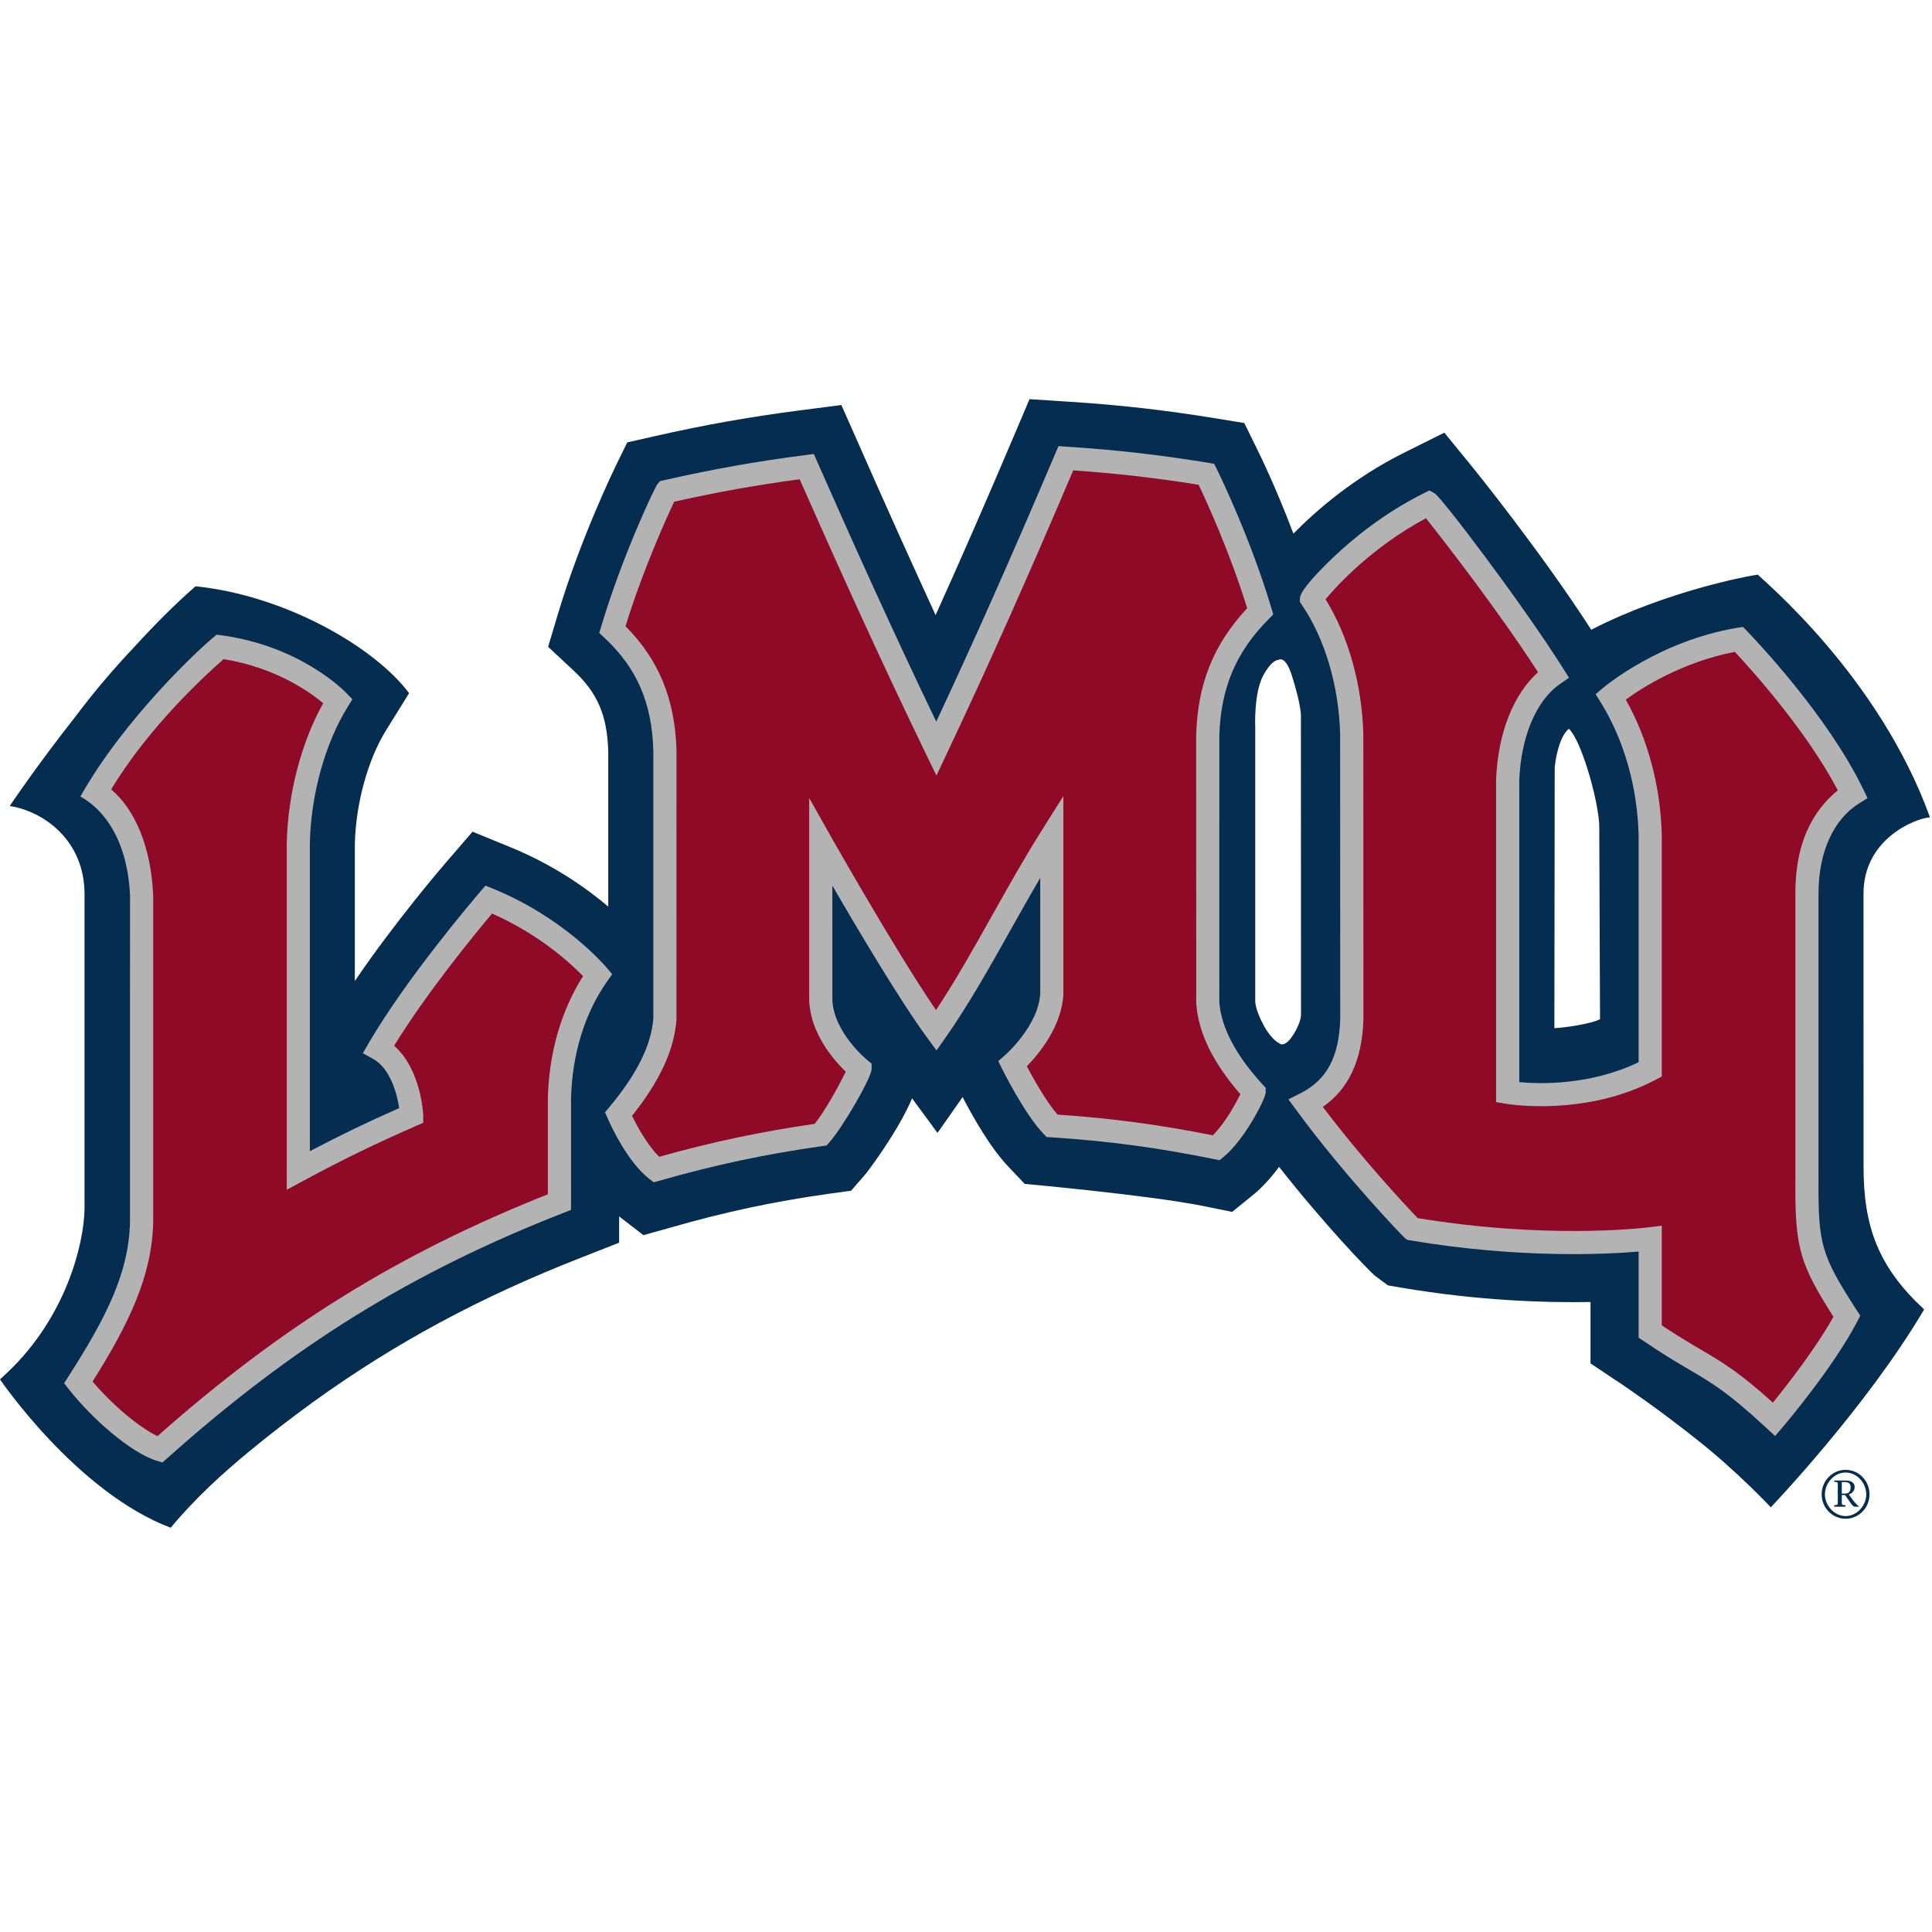
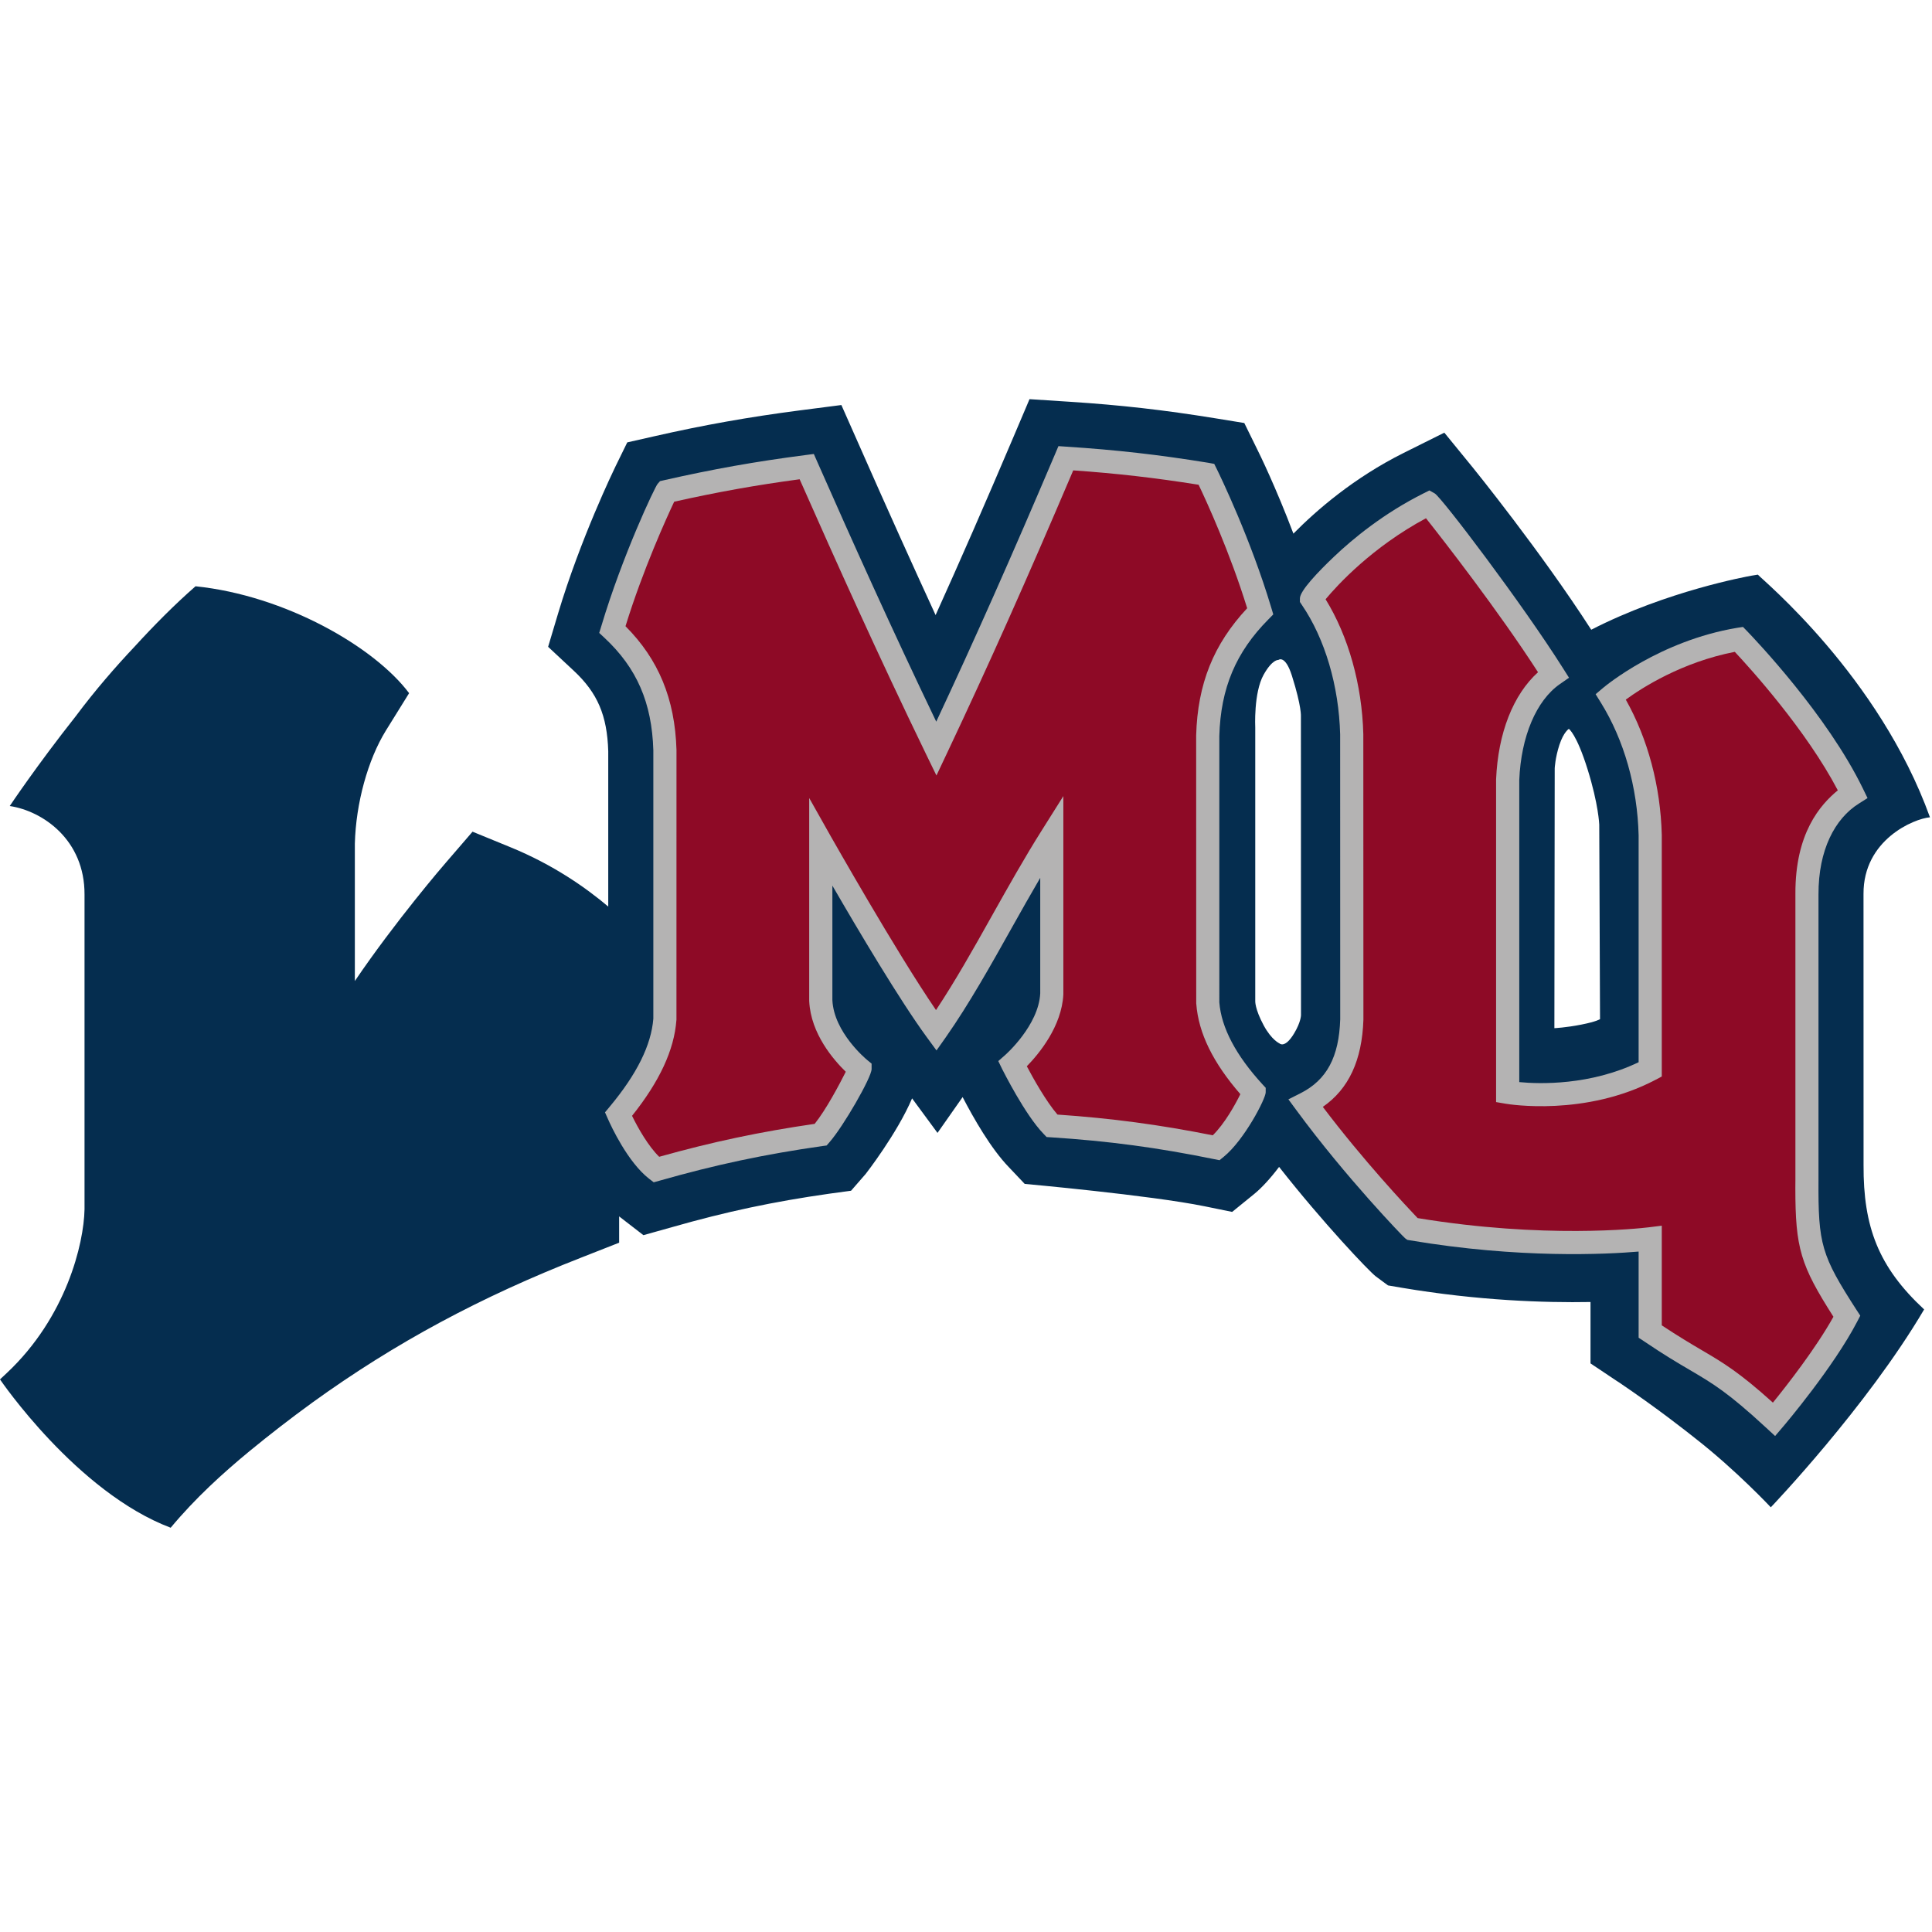
<svg xmlns="http://www.w3.org/2000/svg" width="200px" height="200px" viewBox="0 0 200 200" version="1.1">
  <title>loyola-marymount</title>
  <desc>Created with Sketch.</desc>
  <defs />
  <g id="loyola-marymount" stroke="none" stroke-width="1" fill="none" fill-rule="evenodd">
    <g id="loyola-marymount_BGL" transform="translate(0, 41)">
      <g id="loyola-marymount">
        <g id="g10" transform="translate(100, 58.65) scale(-1, 1) rotate(-180) translate(-100, -58.65) translate(0, 0.15)" fill-rule="nonzero">
          <g id="g12">
            <path d="M192.915,37.547 C192.915,37.636 192.91,65.523 192.91,65.612 C192.883,71.216 198.123,73.402 199.789,73.544 C194.517,88.176 182.466,98.103 181.971,98.664 L181.309,98.555 C180.944,98.488 172.575,96.991 164.724,92.961 C159.517,101.042 152.553,109.641 152.484,109.725 C152.484,109.726 149.517,113.361 149.517,113.361 L145.316,111.268 C140.123,108.676 136.262,105.312 133.893,102.909 C132.088,107.685 130.355,111.229 130.134,111.66 L128.809,114.36 L125.824,114.846 C120.521,115.707 115.999,116.222 110.719,116.561 L106.574,116.829 L106.243,116.045 L104.951,113.003 C101.999,106.055 99.396,100.1 96.853,94.476 C94.49,99.611 91.912,105.318 88.874,112.214 L87.099,116.222 L82.764,115.663 C77.511,114.979 72.856,114.156 67.672,112.974 L64.933,112.353 L63.701,109.837 C63.559,109.538 60.106,102.425 57.781,94.671 L56.741,91.192 L59.397,88.715 C61.856,86.423 62.854,84.085 62.965,80.386 L62.965,77.765 C62.965,77.765 62.965,68.058 62.965,64.301 C60.696,66.22 57.291,68.632 52.815,70.457 L48.917,72.054 L46.166,68.864 C45.908,68.573 40.91,62.756 36.734,56.596 C36.734,61.52 36.734,70.815 36.734,70.815 C36.842,74.999 38.078,79.493 39.943,82.516 L42.351,86.394 C38.764,91.179 29.536,96.504 20.241,97.459 C18.089,95.578 15.955,93.426 13.934,91.214 C12.006,89.172 9.857,86.708 7.856,84.026 C3.772,78.859 1.009,74.711 1.009,74.711 C4.441,74.19 8.775,71.205 8.75,65.543 L8.75,32.959 C8.68,29.403 6.863,21.8 0.711,16.021 L0,15.355 C0,15.355 7.925,3.678 17.668,0 C20.207,3.047 23.037,5.624 25.844,7.94 C27.995,9.703 30.137,11.359 32.291,12.923 C32.312,12.937 32.333,12.95 32.355,12.971 C40.944,19.171 49.773,23.898 60.162,27.962 C60.171,27.966 64.093,29.507 64.093,29.507 L64.093,32.232 C64.105,32.221 64.119,32.207 64.138,32.194 C64.142,32.189 66.607,30.286 66.607,30.286 L69.603,31.126 C75.222,32.729 80.074,33.757 85.839,34.578 C85.839,34.581 88.101,34.886 88.101,34.886 L89.618,36.628 C89.643,36.658 92.888,40.838 94.418,44.448 C95.629,42.803 97.05,40.872 97.05,40.872 C97.05,40.872 98.468,42.897 99.65,44.579 C100.779,42.408 102.575,39.245 104.447,37.314 C104.414,37.349 104.732,37.014 104.732,37.014 L106.077,35.593 C106.077,35.593 119.044,34.426 124.696,33.277 L127.552,32.694 L129.821,34.537 C130.608,35.175 131.528,36.182 132.412,37.352 C136.976,31.543 141.709,26.563 142.424,26.017 C142.5,25.955 143.686,25.085 143.686,25.085 L145.141,24.837 C153.05,23.505 159.898,23.282 164.649,23.367 C164.649,21.573 164.649,17.011 164.649,17.011 L164.961,16.803 C164.961,16.802 164.961,16.8 164.961,16.797 C164.98,16.786 165.012,16.77 165.032,16.755 L167.396,15.175 C167.393,15.177 167.465,15.133 167.588,15.055 C171.576,12.353 174.534,10.019 175.58,9.186 C179.762,5.913 183.313,2.115 183.313,2.115 C183.313,2.115 193.223,12.472 199.186,22.598 C194.448,27 192.883,31.151 192.915,37.547 Z M133.741,88.192 C134.768,84.94 134.669,83.958 134.669,83.958 L134.678,53.062 C134.678,53.062 134.678,52.36 133.976,51.188 C133.001,49.562 132.453,50.135 132.453,50.135 C132.453,50.135 131.634,50.486 130.814,52.009 C129.884,53.737 129.943,54.539 129.943,54.539 L129.943,82.826 C129.943,82.826 129.76,86.435 130.814,88.309 C131.722,89.923 132.336,89.831 132.336,89.831 C132.336,89.831 133.039,90.417 133.741,88.192 Z M160.909,51.714 L160.943,78.612 C160.943,78.612 160.991,79.705 161.428,81.038 C161.866,82.373 162.405,82.697 162.405,82.697 C162.405,82.697 163.196,82.19 164.34,78.531 C165.484,74.873 165.553,72.789 165.553,72.789 L165.634,52.649 C165.634,52.649 165.298,52.399 163.693,52.083 C162.088,51.767 160.909,51.714 160.909,51.714 Z" id="path14" fill="#052D4F" />
            <path d="M109.238,111.184 C104.697,100.495 100.947,92.046 96.92,83.444 C92.279,93.109 88.252,102.077 84.608,110.334 L84.247,111.155 L83.35,111.038 C78.193,110.368 73.815,109.591 68.701,108.429 L68.324,108.343 L68.073,108.055 C67.804,107.754 64.436,100.659 62.249,93.336 L62.03,92.63 L62.579,92.119 C65.926,88.997 67.482,85.405 67.633,80.488 C67.633,80.488 67.633,52.821 67.633,52.695 C67.41,49.949 65.934,46.962 63.104,43.571 L62.629,43 L62.935,42.311 C63.257,41.577 64.984,37.844 67.192,36.128 L67.672,35.76 L68.255,35.92 C74.104,37.588 79.156,38.656 85.141,39.512 L85.574,39.569 L85.864,39.904 C87.288,41.517 90.227,46.614 90.227,47.479 L90.227,48.044 L89.784,48.409 C89.643,48.521 86.33,51.282 86.168,54.606 C86.168,54.67 86.168,61.744 86.168,66.469 C88.801,61.923 93.154,54.579 95.959,50.756 L96.947,49.409 L97.912,50.777 C100.32,54.215 102.585,58.256 104.776,62.17 C105.723,63.865 106.694,65.578 107.685,67.276 C107.685,62.618 107.685,55.394 107.685,55.323 C107.52,51.983 104.074,48.946 104.039,48.92 L103.343,48.307 L103.744,47.479 C103.847,47.288 106.1,42.763 108.027,40.777 L108.345,40.444 L108.81,40.415 C114.76,40.03 119.805,39.356 125.689,38.156 L126.246,38.047 L126.683,38.402 C128.815,40.14 131.025,44.415 131.025,45.075 L131.025,45.54 L130.704,45.886 C127.939,48.901 126.43,51.765 126.224,54.388 C126.224,54.513 126.223,81.908 126.223,81.959 C126.366,86.909 127.932,90.637 131.313,94.042 L131.809,94.548 L131.604,95.233 C129.468,102.368 126.321,108.859 125.973,109.572 L125.697,110.129 L125.077,110.244 C119.93,111.082 115.55,111.577 110.418,111.909 L109.569,111.967 L109.238,111.184" id="path16" fill="#B4B3B3" />
            <path d="M98.01,80.132 C102.368,89.356 106.305,98.181 111.101,109.457 C115.579,109.144 119.562,108.69 124.079,107.969 C124.91,106.235 127.313,100.99 129.107,95.186 C125.628,91.459 123.978,87.371 123.826,82.022 L123.833,54.275 L123.839,54.228 C124.068,51.199 125.576,48.136 128.402,44.883 C127.888,43.842 126.79,41.841 125.545,40.623 C119.994,41.728 115.094,42.383 109.468,42.77 C108.294,44.131 106.947,46.533 106.297,47.771 C107.547,49.05 109.914,51.894 110.078,55.215 L110.078,55.248 L110.078,75.739 L107.876,72.24 C106.063,69.374 104.348,66.309 102.68,63.342 C100.736,59.864 98.872,56.572 96.894,53.587 C92.689,59.738 86.092,71.432 86.009,71.561 L83.768,75.539 L83.768,54.526 L83.771,54.501 C83.93,51.127 86.314,48.409 87.555,47.201 C86.902,45.903 85.532,43.304 84.335,41.809 C78.673,40.986 73.772,39.95 68.239,38.4 C67.132,39.481 66.072,41.32 65.43,42.64 C68.273,46.2 69.79,49.45 70.021,52.539 L70.026,52.584 L70.03,80.528 C69.865,85.813 68.176,89.885 64.752,93.325 C66.588,99.271 69.032,104.6 69.791,106.213 C74.287,107.219 78.271,107.932 82.778,108.537 C86.63,99.832 90.871,90.39 95.845,80.121 L96.94,77.869 L98.01,80.132" id="path18" fill="#8E0A26" />
            <path d="M147.399,107.094 C143.232,105.012 140.036,102.368 138.092,100.519 C136.482,98.987 134.566,96.996 134.566,96.204 L134.566,95.835 L134.771,95.527 C137.164,92.023 138.602,87.135 138.732,82.122 L138.739,52.634 C138.613,48.729 137.349,46.356 134.633,44.981 L133.374,44.347 L134.215,43.205 C139.347,36.228 145.279,30.102 145.45,29.971 L145.685,29.799 L145.973,29.75 C157.279,27.843 166.275,28.302 169.63,28.588 C169.63,26.624 169.63,19.67 169.63,19.67 L170.167,19.316 C172.246,17.906 173.679,17.062 174.943,16.322 C177.323,14.923 178.891,13.995 182.84,10.342 L183.759,9.495 L184.57,10.446 C184.784,10.694 189.797,16.608 192.256,21.335 L192.575,21.953 L192.195,22.533 C188.543,28.196 188.209,29.329 188.25,36.012 L188.25,55.695 L188.25,65.558 C188.234,70.17 189.952,73.41 192.419,74.958 L193.327,75.533 L192.858,76.498 C189.147,84.142 181.706,91.929 180.875,92.798 L180.433,93.251 L179.803,93.153 C171.803,91.809 166.209,87.153 165.971,86.957 L165.179,86.288 L165.725,85.405 C168.118,81.551 169.507,76.675 169.63,71.673 C169.63,71.673 169.63,49.612 169.63,48.19 C164.611,45.779 159.407,45.926 157.274,46.131 C157.274,48.105 157.274,77.402 157.274,77.402 C157.458,81.899 159.031,85.632 161.478,87.334 L162.424,87.991 L161.811,88.96 C157.607,95.626 149.219,106.676 148.523,107.071 L147.971,107.38 L147.399,107.094" id="path20" fill="#B4B3B3" />
            <path d="M147.617,104.502 C149.443,102.197 155.097,94.943 159.215,88.562 C156.648,86.242 155.076,82.279 154.874,77.451 L154.874,44.063 L155.876,43.891 C156.206,43.835 164.111,42.541 171.393,46.375 L172.027,46.712 L172.027,71.704 C171.903,76.76 170.581,81.675 168.301,85.726 C169.947,86.932 174.094,89.603 179.586,90.671 C181.224,88.921 186.975,82.575 190.249,76.336 C188.424,74.832 185.829,71.895 185.86,65.607 C185.86,65.592 185.86,36.021 185.86,36.016 C185.854,35.727 185.854,35.447 185.854,35.17 C185.854,28.936 186.387,27.184 189.797,21.839 C187.966,18.549 184.952,14.703 183.53,12.95 C180.065,16.077 178.388,17.08 176.157,18.387 C175.038,19.044 173.761,19.804 172.027,20.95 C172.027,22.074 172.027,31.267 172.027,31.267 L170.689,31.101 C169.608,30.971 159.821,29.899 146.753,32.053 C145.627,33.236 141.119,38.032 136.938,43.566 C139.623,45.423 141,48.393 141.14,52.597 C141.14,52.6 141.13,82.153 141.13,82.153 C140.997,87.301 139.571,92.311 137.224,96.115 C138.466,97.609 142.073,101.528 147.617,104.502" id="path22" fill="#8E0A26" />
-             <path d="M62.762,58.021 C62.311,58.543 58.162,63.238 51.057,66.146 L50.252,66.471 L49.672,65.788 C48.907,64.901 42.092,56.885 38.176,50.183 L37.562,49.121 L38.63,48.528 C40.375,47.559 41.094,44.992 41.324,43.442 C38.102,42.022 35.19,40.618 32.076,38.981 C32.076,42.502 32.076,70.901 32.076,70.901 C32.196,75.946 33.664,81.213 35.989,84.968 L36.479,85.761 L35.829,86.431 C35.647,86.629 31.118,91.258 22.962,92.381 L22.431,92.449 C20.739,91.139 12.797,83.685 8.321,75.691 C11.021,74.214 13.233,70.823 13.462,65.387 C13.457,65.387 13.457,55.105 13.457,55.105 L13.457,31.637 C13.34,26.421 11.037,21.832 7.097,15.676 L6.637,14.954 L7.163,14.289 C9.482,11.344 13.477,7.801 16.173,6.948 L16.814,6.748 L17.324,7.203 C30.371,18.862 42.639,26.459 58.351,32.603 L59.111,32.901 C59.111,32.901 59.111,44.327 59.111,44.376 C59.223,49.006 60.506,53.215 62.839,56.544 L63.374,57.301 L62.762,58.021" id="path24" fill="#B4B3B3" />
-             <path d="M23.15,89.916 C28.527,89.048 32.082,86.509 33.455,85.355 C31.213,81.335 29.808,76.04 29.687,70.933 L29.687,34.988 L31.449,35.941 C35.493,38.121 38.973,39.812 43.094,41.604 L43.813,41.917 L43.813,42.702 C43.813,42.752 43.615,47.438 40.799,49.894 C44.164,55.381 49.194,61.509 50.938,63.58 C55.842,61.414 59.073,58.424 60.353,57.099 C58.091,53.521 56.826,49.168 56.712,44.429 C56.712,44.429 56.712,35.885 56.712,34.518 C41.324,28.405 29.146,20.861 16.304,9.482 C14.463,10.342 11.628,12.718 9.582,15.133 C13.364,21.133 15.727,26.065 15.858,31.607 C15.858,31.612 15.858,65.441 15.858,65.441 C15.653,70.319 14.047,74.294 11.51,76.429 C15.433,82.974 21.455,88.444 23.15,89.916" id="path26" fill="#8E0A26" />
-             <path d="M190.662,3.538 L191.016,3.538 C191.385,3.538 191.578,3.754 191.578,4.193 C191.578,4.531 191.393,4.731 190.985,4.731 L190.662,4.731 L190.662,3.538 Z M189.877,4.885 L191.123,4.885 C191.562,4.885 191.993,4.685 191.993,4.231 C191.993,3.831 191.739,3.554 191.385,3.446 L191.816,2.861 C192.024,2.584 192.27,2.315 192.416,2.238 L192.416,2.176 L192.016,2.176 C191.762,2.176 191.57,2.607 191,3.385 L190.662,3.385 L190.662,2.707 C190.662,2.353 190.647,2.369 191.032,2.33 L191.032,2.176 L189.877,2.176 L189.877,2.33 C190.262,2.369 190.247,2.353 190.247,2.707 L190.247,4.37 C190.247,4.739 190.262,4.715 189.877,4.754 L189.877,4.885 Z M191.054,1.207 C192.209,1.207 193.194,2.276 193.194,3.454 C193.194,4.654 192.216,5.716 191.054,5.716 C189.9,5.716 188.915,4.646 188.915,3.454 C188.915,2.276 189.908,1.207 191.054,1.207 Z M188.577,3.454 C188.577,4.847 189.685,5.993 191.054,5.993 C192.432,5.993 193.532,4.854 193.532,3.454 C193.532,2.069 192.432,0.93 191.054,0.93 C189.685,0.93 188.577,2.069 188.577,3.454 Z" id="path32" fill="#052D4F" />
          </g>
        </g>
      </g>
    </g>
  </g>
</svg>